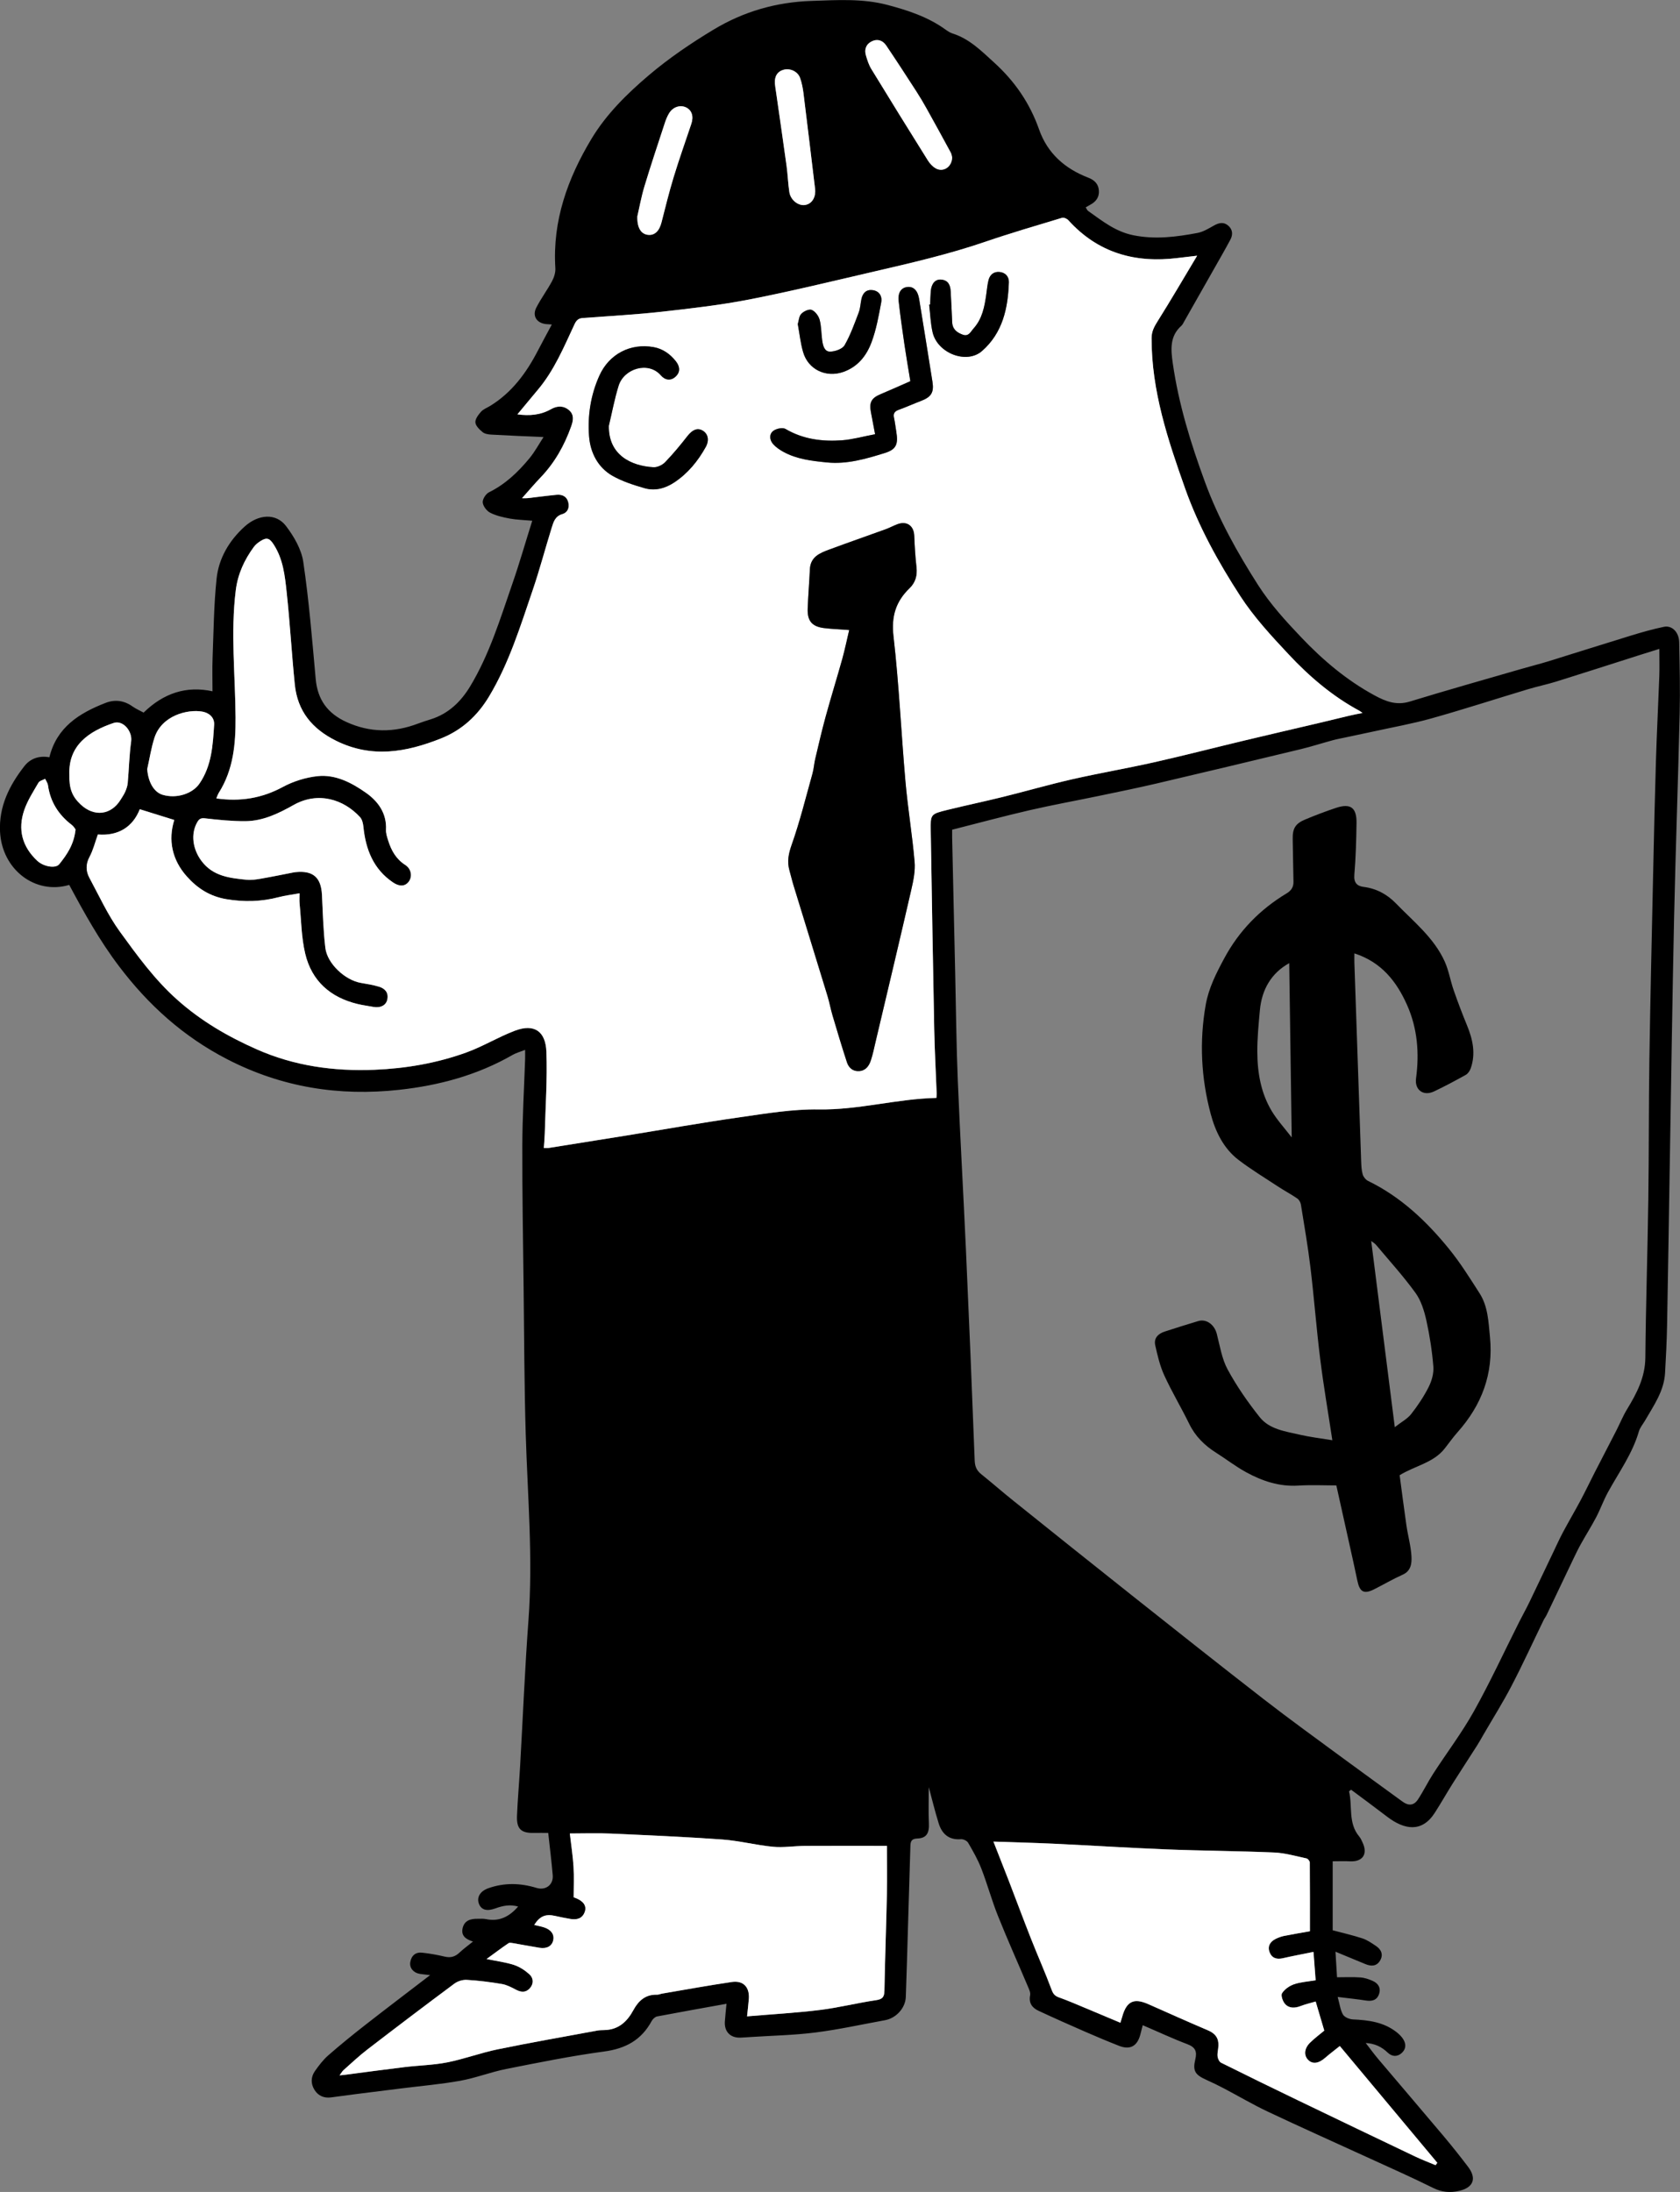
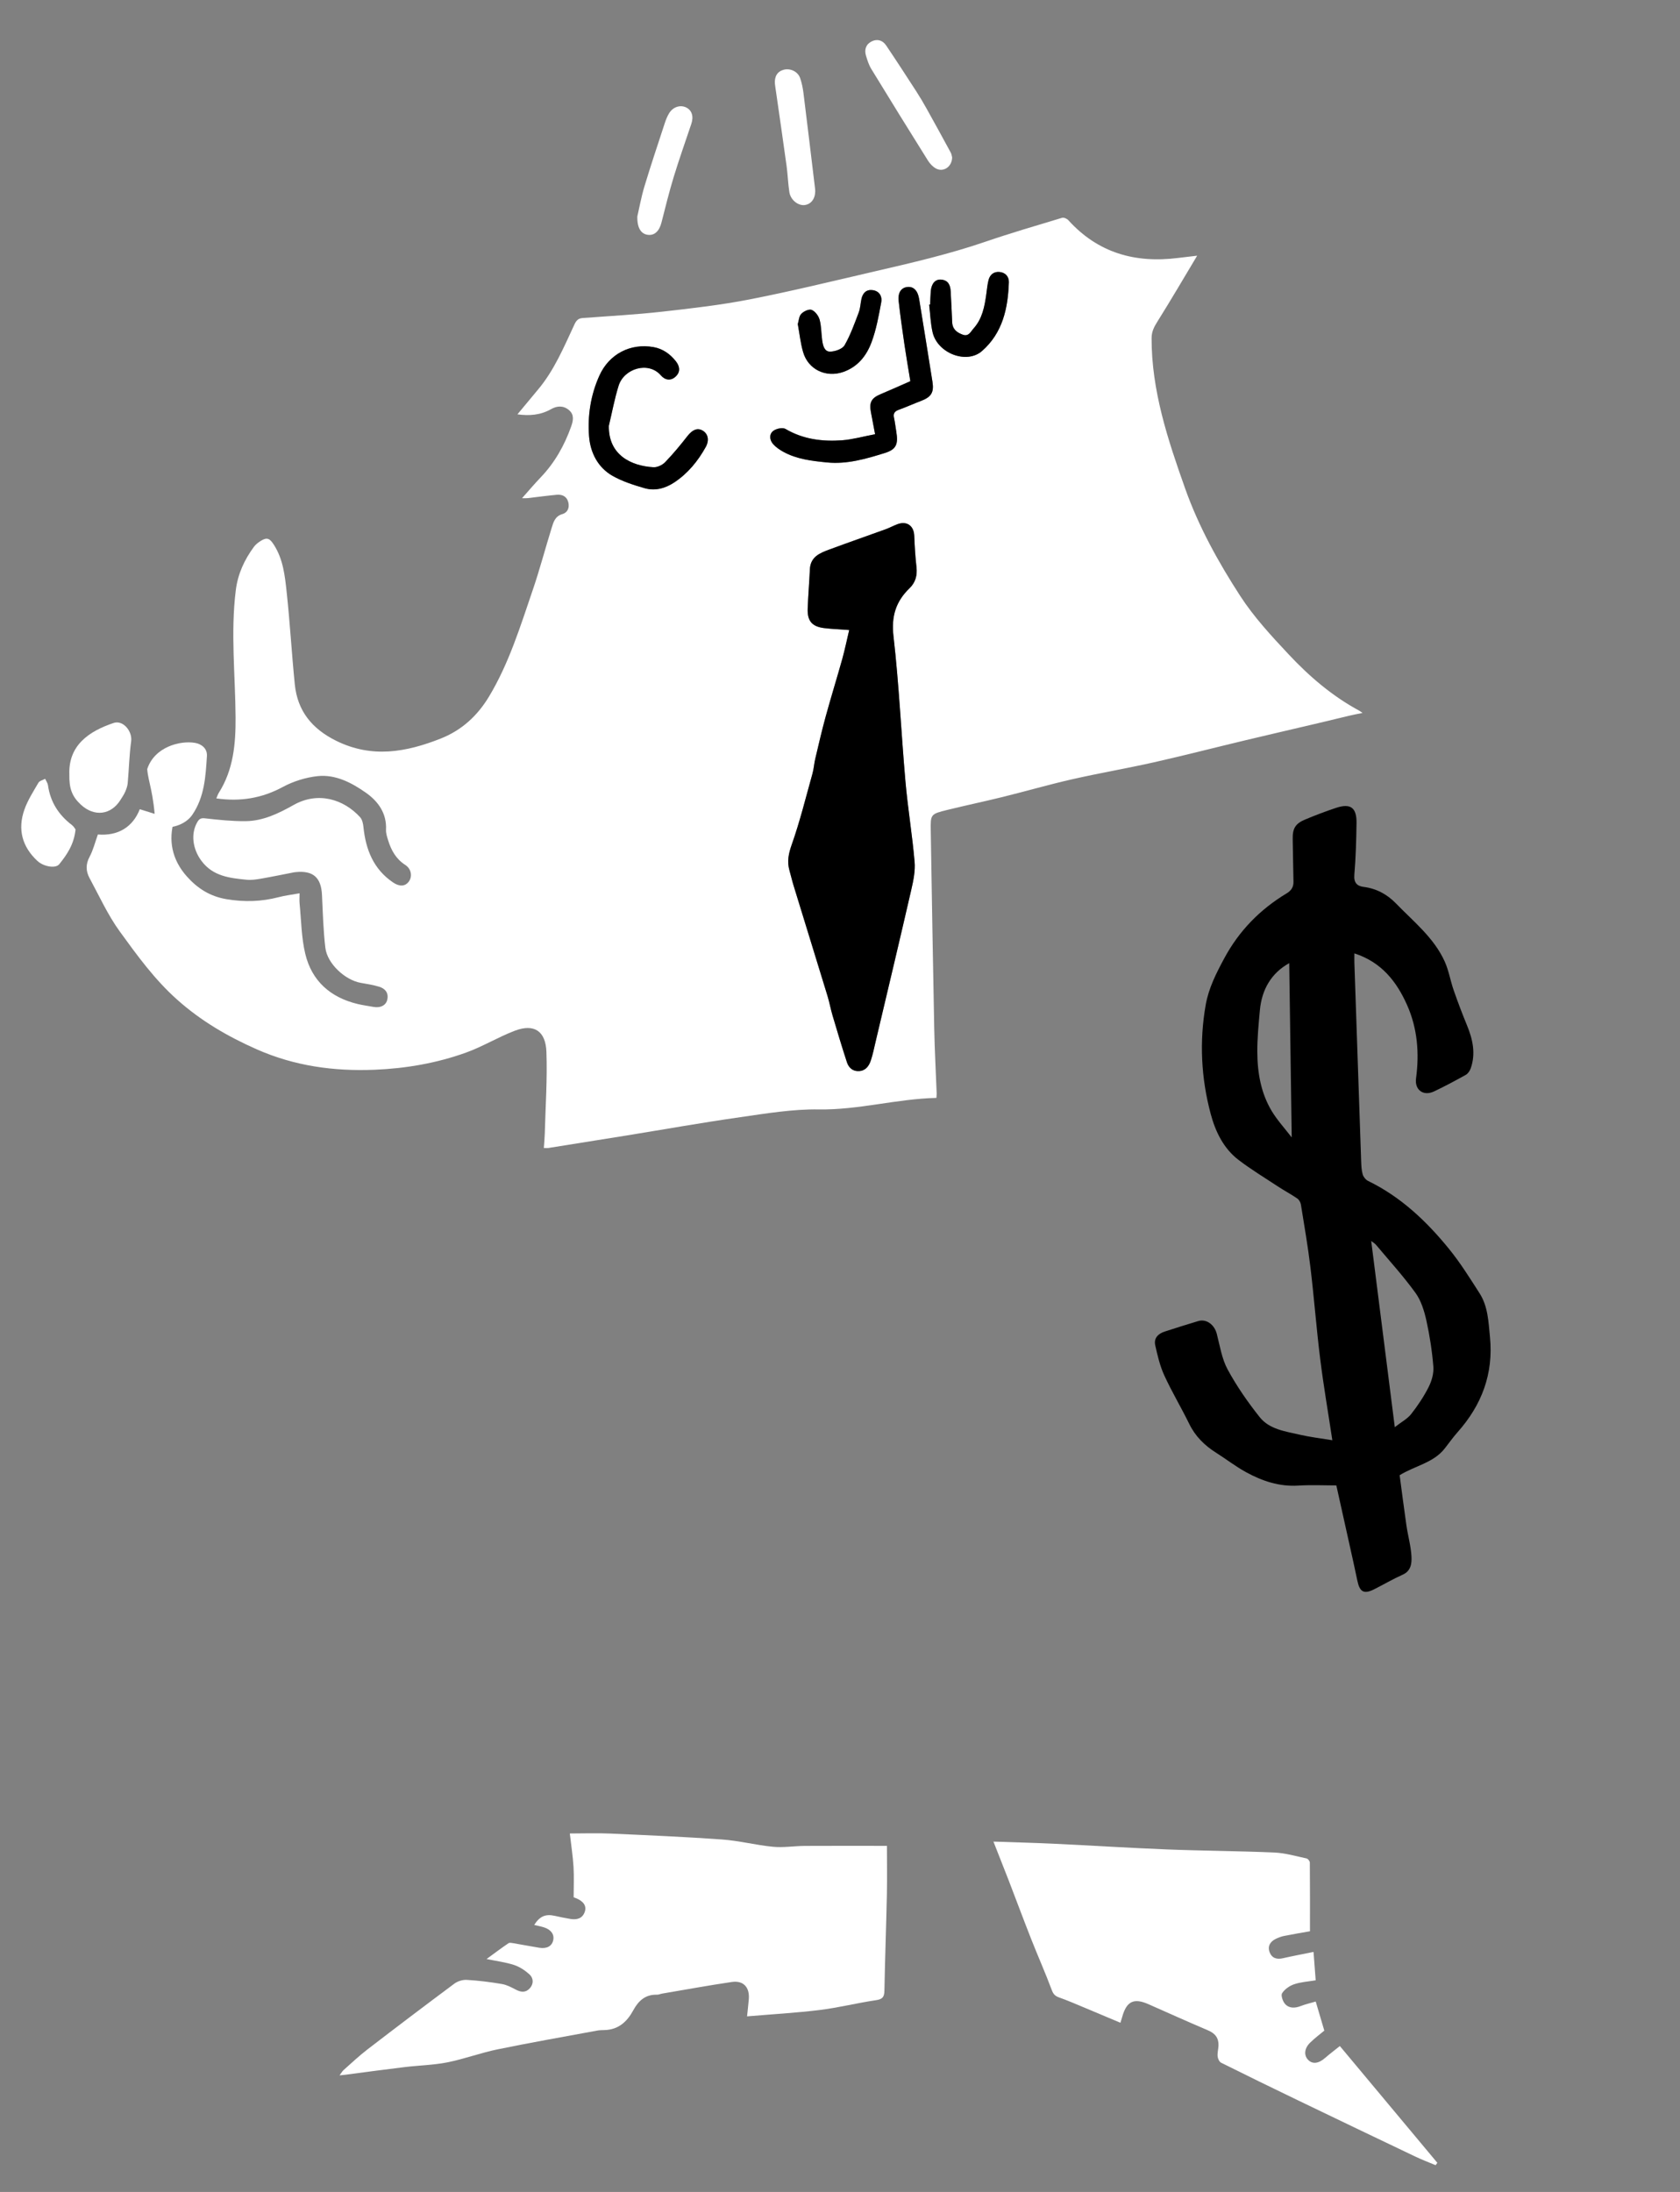
<svg xmlns="http://www.w3.org/2000/svg" version="1.1" id="Layer_1" x="0px" y="0px" viewBox="0 0 391.18 510.24" style="enable-background:new 0 0 391.18 510.24;" xml:space="preserve">
  <rect x="0" y="0" width="391.18" height="510.24" fill="#808080" stroke="none" />
  <style type="text/css">
	.st0{fill:#FFFFFF;}
</style>
  <g>
-     <path d="M314.12,416.99c0.84,3.5-0.27,7.39,2.38,10.53c0.34,0.4,0.55,0.92,0.78,1.41c1.25,2.69,0,4.5-2.95,4.35   c-1.35-0.07-2.71-0.01-4.02-0.01c0,5.44,0,10.79,0,16.06c2.51,0.67,4.77,1.18,6.95,1.9c1.11,0.37,2.12,1.08,3.11,1.74   c1.25,0.83,1.79,2.03,0.98,3.4c-0.8,1.37-2.08,1.4-3.45,0.82c-2.16-0.91-4.34-1.8-6.94-2.87c0.14,2.3,0.24,3.98,0.36,5.95   c1.91,0,3.68-0.09,5.44,0.04c0.99,0.07,1.99,0.41,2.9,0.82c1.29,0.58,1.93,1.67,1.43,3.08c-0.5,1.42-1.65,1.69-3.06,1.47   c-1.97-0.31-3.96-0.5-6.56-0.83c0.5,1.77,0.63,3.09,1.24,4.11c0.38,0.63,1.5,1.08,2.31,1.12c3.63,0.16,7.14,0.62,10.12,2.93   c0.6,0.47,1.19,1.03,1.59,1.67c0.71,1.13,0.68,2.32-0.38,3.25c-1.06,0.93-2.26,0.81-3.23-0.12c-1.39-1.33-2.97-2.12-5.12-2.24   c1.07,1.38,1.98,2.63,2.98,3.81c5.04,5.96,10.13,11.89,15.16,17.87c1.95,2.32,3.84,4.7,5.67,7.11c2.08,2.73,1.3,4.85-2.04,5.63   c-2.07,0.48-4.03,0.33-6.05-0.67c-5.12-2.54-10.35-4.85-15.55-7.23c-7.68-3.52-15.39-6.96-23.03-10.57   c-3.44-1.62-6.73-3.58-10.1-5.35c-1.37-0.72-2.76-1.4-4.17-2.03c-2.56-1.15-3.2-2.06-2.56-4.71c0.47-1.93,0.01-2.89-1.88-3.6   c-3.44-1.3-6.77-2.87-10.35-4.4c-0.23,0.88-0.4,1.6-0.6,2.32c-0.73,2.59-2.39,3.47-4.89,2.49c-2.66-1.04-5.29-2.15-7.91-3.29   c-3.65-1.59-7.29-3.21-10.89-4.89c-1.47-0.69-2.29-1.8-1.93-3.61c0.12-0.62-0.24-1.39-0.52-2.03c-2.32-5.49-4.77-10.93-6.98-16.46   c-1.44-3.59-2.45-7.35-3.85-10.96c-0.81-2.1-1.95-4.1-3.09-6.05c-0.27-0.46-1.13-0.87-1.68-0.82c-2.82,0.23-4.41-1.24-5.18-3.71   c-0.86-2.76-1.54-5.58-2.3-8.4c0,2.84-0.1,5.62,0.03,8.39c0.11,2.29-0.54,3.48-2.69,3.56c-1.36,0.05-1.59,0.65-1.62,1.75   c-0.19,6.58-0.39,13.16-0.59,19.73c-0.16,5.14-0.28,10.28-0.48,15.42c-0.1,2.58-2.26,4.92-4.82,5.39   c-5.38,0.98-10.74,2.17-16.17,2.86c-5.02,0.64-10.1,0.73-15.15,1.06c-0.77,0.05-1.54,0.11-2.31,0.14   c-2.38,0.11-3.84-1.36-3.68-3.75c0.09-1.29,0.23-2.58,0.38-4.13c-5.54,1-10.86,1.94-16.16,2.95c-0.48,0.09-1.02,0.62-1.27,1.08   c-2.39,4.42-6.08,6.41-11.05,7.08c-7.65,1.03-15.25,2.57-22.83,4.07c-3.6,0.72-7.07,2.09-10.68,2.74   c-4.55,0.82-9.19,1.21-13.79,1.79c-3.54,0.44-7.08,0.88-10.62,1.33c-1.89,0.24-3.77,0.5-5.65,0.75c-1.63,0.22-2.98-0.33-3.86-1.71   c-0.91-1.43-0.9-3.01,0.07-4.4c0.92-1.31,1.92-2.63,3.12-3.68c2.78-2.43,5.65-4.76,8.56-7.03c4.87-3.81,9.81-7.54,15.15-11.64   c-1.19-0.14-1.8-0.19-2.41-0.29c-1.49-0.25-2.44-1.39-2.21-2.74c0.26-1.53,1.24-2.36,2.77-2.19c1.77,0.19,3.54,0.51,5.28,0.92   c1.36,0.32,2.4,0.01,3.41-0.94c0.94-0.89,2.01-1.66,3.14-2.57c-1.64-0.53-2.82-1.32-2.41-3.12c0.41-1.79,1.83-2.2,3.45-2.18   c0.66,0.01,1.33-0.06,1.96,0.07c3.05,0.64,5.42-0.51,7.51-2.92c-1.87-0.55-3.6-0.19-5.29,0.43c-1.92,0.7-3.22,0.4-3.8-0.99   c-0.63-1.51,0.19-3.01,2.14-3.7c3.73-1.33,7.48-1.23,11.24-0.08c2.14,0.65,3.95-0.73,3.77-2.94c-0.27-3.21-0.68-6.42-1.05-9.86   c-1.14,0-2.19-0.02-3.24,0c-3.06,0.09-4.16-0.9-4.03-4.01c0.16-3.83,0.5-7.64,0.72-11.47c0.65-11.35,1.11-22.71,1.95-34.04   c1.08-14.5-0.21-28.93-0.64-43.39c-0.34-11.3-0.35-22.62-0.49-33.92c-0.13-11.07-0.33-22.14-0.3-33.2   c0.02-6.69,0.42-13.39,0.65-20.08c0.02-0.58,0-1.16,0-2.17c-1.18,0.47-2.09,0.7-2.87,1.15c-8.2,4.72-17.12,7.13-26.44,8.15   c-14.01,1.53-27.33-0.56-40.02-7.1c-10.21-5.26-18.37-12.6-25.26-21.71c-4.5-5.94-8.07-12.37-11.56-18.89   c-7.92,2.36-15.66-3.58-16.11-12.36c-0.3-5.91,2.18-10.82,5.66-15.28c1.39-1.78,3.44-2.5,5.83-2.07   c1.7-7.01,6.98-10.28,13.06-12.65c2.18-0.85,4.31-0.59,6.28,0.81c0.81,0.58,1.74,0.97,2.6,1.44c4.63-4.52,9.96-6.29,16.04-4.96   c0-2.56-0.08-5.18,0.02-7.79c0.24-6.15,0.29-12.32,0.93-18.43c0.5-4.76,2.95-8.86,6.47-12.07c3.29-3,7.38-3.21,9.68-0.2   c1.86,2.43,3.61,5.44,4.04,8.39c1.33,9.03,2.07,18.16,2.89,27.26c0.44,4.82,2.79,8,7.15,9.99c5.54,2.52,11.04,2.5,16.64,0.38   c1-0.38,2.02-0.7,3.04-1.02c4.08-1.29,6.96-4.08,9.11-7.62c4.51-7.45,7.02-15.76,9.85-23.92c1.66-4.78,3.05-9.65,4.63-14.67   c-1.95-0.18-3.59-0.21-5.19-0.5c-1.57-0.29-3.18-0.65-4.59-1.36c-0.82-0.41-1.67-1.53-1.75-2.4c-0.07-0.76,0.73-2.01,1.47-2.37   c3.78-1.86,6.74-4.68,9.37-7.86c1.31-1.58,2.29-3.43,3.32-4.99c-4.1-0.18-8.13-0.34-12.15-0.57c-0.7-0.04-1.53-0.16-2.03-0.57   c-0.73-0.6-1.63-1.46-1.69-2.27c-0.06-0.8,0.7-1.79,1.32-2.49c0.53-0.6,1.39-0.9,2.1-1.34c5.05-3.09,8.42-7.65,11.1-12.82   c1.04-2,2.12-3.98,3.28-6.14c-0.61-0.04-1-0.06-1.39-0.1c-2.16-0.25-3.21-1.91-2.22-3.84c1.09-2.12,2.53-4.05,3.66-6.15   c0.48-0.89,0.83-2.02,0.77-3.02c-0.7-11.03,2.88-20.92,8.41-30.11c3.46-5.75,8.29-10.51,13.4-14.84   c4.69-3.97,9.76-7.41,15.04-10.59c7.06-4.25,14.62-6.39,22.72-6.67c5.95-0.2,11.97-0.61,17.8,0.94c4.71,1.25,9.37,2.77,13.41,5.68   c0.53,0.38,1.1,0.76,1.71,0.96c3.95,1.25,6.72,4.07,9.7,6.78c4.81,4.37,8.29,9.45,10.44,15.55c1.98,5.62,6.05,9.15,11.48,11.24   c1.41,0.54,2.35,1.46,2.45,3c0.11,1.54-0.69,2.6-2.02,3.3c-0.31,0.16-0.61,0.35-1.05,0.6c0.21,0.32,0.33,0.67,0.58,0.85   c3.28,2.31,6.33,4.81,10.55,5.65c5.09,1.02,9.96,0.38,14.88-0.54c1.35-0.25,2.64-1.05,3.87-1.74c1.16-0.65,2.26-0.87,3.3,0.03   c1.05,0.9,1.13,2.1,0.51,3.26c-1.18,2.21-2.43,4.38-3.67,6.56c-2.35,4.15-4.7,8.3-7.06,12.44c-0.21,0.36-0.38,0.78-0.68,1.05   c-2.76,2.45-2.46,5.58-2,8.77c1.37,9.53,4.19,18.63,7.5,27.64c3.14,8.55,7.54,16.42,12.39,24c2.81,4.39,6.41,8.34,10.02,12.13   c5.02,5.28,10.57,9.98,17.04,13.49c2.65,1.44,5.13,2.4,8.23,1.45c8.64-2.64,17.34-5.1,26.03-7.61c2.05-0.6,4.13-1.11,6.18-1.74   c6.47-2,12.92-4.06,19.39-6.04c2.5-0.76,5.02-1.48,7.58-2.01c1.88-0.39,3.5,1.26,3.55,3.58c0.11,5.56,0.24,11.13,0.11,16.69   c-0.37,15.85-0.95,31.69-1.3,47.54c-0.41,19.02-0.67,38.05-1,57.08c-0.21,12.56-0.39,25.13-0.63,37.69   c-0.07,3.71-0.26,7.41-0.47,11.11c-0.24,4.25-2.66,7.6-4.68,11.11c-0.48,0.82-1.15,1.59-1.41,2.48c-1.5,5.19-4.65,9.52-7.2,14.16   c-1.03,1.88-1.75,3.92-2.74,5.82c-1.11,2.11-2.39,4.13-3.55,6.21c-0.64,1.14-1.2,2.32-1.77,3.5c-2.08,4.35-4.15,8.71-6.23,13.06   c-0.21,0.43-0.51,0.81-0.72,1.24c-2.47,5.08-4.82,10.22-7.43,15.23c-2,3.85-4.32,7.53-6.5,11.29c-0.51,0.88-1,1.77-1.54,2.62   c-1.85,2.91-3.75,5.79-5.59,8.71c-1.46,2.31-2.8,4.7-4.28,6.99c-2.97,4.6-7.04,3.97-11.12,0.84c-2.76-2.12-5.56-4.17-8.35-6.25   C314.45,416.73,314.29,416.86,314.12,416.99z M218.04,255.57c0.02-0.39,0.06-0.68,0.05-0.97c-0.19-5.02-0.47-10.04-0.57-15.06   c-0.31-15.37-0.55-30.74-0.81-46.12c-0.07-3.87-0.07-3.92,3.87-4.88c4.26-1.05,8.56-1.95,12.83-3c5.43-1.34,10.81-2.9,16.26-4.14   c6.32-1.44,12.72-2.53,19.05-3.95c7.08-1.59,14.11-3.41,21.17-5.1c5.67-1.36,11.35-2.66,17.03-4c2.42-0.57,4.83-1.17,7.25-1.74   c0.9-0.21,1.81-0.38,3.08-0.64c-0.47-0.33-0.61-0.45-0.77-0.53c-6.26-3.38-11.62-7.96-16.44-13.11c-4.03-4.3-8.1-8.7-11.29-13.62   c-5.09-7.86-9.64-16.06-12.81-24.99c-4.03-11.36-7.83-22.73-7.81-35c0-1.55,0.6-2.66,1.39-3.91c3.1-4.92,6.03-9.95,9.22-15.28   c-1.79,0.21-3.14,0.36-4.48,0.53c-9.94,1.25-18.62-1.16-25.52-8.8c-0.32-0.35-1.05-0.67-1.45-0.55c-5.97,1.8-11.96,3.55-17.86,5.57   c-8.46,2.9-17.15,4.9-25.84,6.92c-9.62,2.23-19.23,4.58-28.92,6.48c-6.76,1.32-13.64,2.12-20.5,2.88   c-6.15,0.68-12.33,1.02-18.51,1.48c-1.01,0.08-1.46,0.53-1.91,1.48c-2.47,5.29-4.72,10.72-8.55,15.25   c-1.58,1.87-3.14,3.77-4.73,5.69c2.77,0.38,5.37,0.18,7.83-1.21c1.39-0.79,2.87-0.88,4.18,0.23c1.28,1.09,0.97,2.48,0.5,3.81   c-1.58,4.43-3.84,8.45-7.12,11.87c-1.45,1.51-2.8,3.12-4.32,4.82c0.57,0,0.93,0.03,1.28-0.01c2.25-0.26,4.49-0.56,6.74-0.78   c1.31-0.12,2.39,0.33,2.75,1.73c0.33,1.28-0.16,2.41-1.37,2.76c-1.71,0.49-2.07,1.86-2.49,3.18c-1.51,4.84-2.8,9.75-4.43,14.54   c-2.89,8.46-5.52,17.03-10.17,24.76c-2.69,4.46-6.31,7.83-11.24,9.77c-8.07,3.19-16.03,4.62-24.33,0.53   c-5.61-2.77-9.03-6.91-9.65-13.14c-0.72-7.14-1.12-14.31-1.89-21.44c-0.41-3.82-0.82-7.7-3.01-11.1c-0.93-1.44-1.56-1.77-3.01-0.87   c-0.6,0.37-1.2,0.83-1.61,1.39c-2.21,3.02-3.74,6.27-4.22,10.11c-1.23,9.87-0.11,19.72-0.05,29.58c0.04,6.16-0.49,12.19-3.91,17.58   c-0.23,0.37-0.36,0.8-0.57,1.29c5.59,0.79,10.62-0.04,15.5-2.67c2.44-1.32,5.31-2.21,8.07-2.51c4.2-0.45,7.97,1.55,11.27,3.87   c2.8,1.97,4.88,4.76,4.67,8.62c-0.04,0.8,0.24,1.65,0.49,2.44c0.72,2.33,1.82,4.34,3.98,5.73c1.47,0.94,1.7,2.76,0.81,3.92   c-0.85,1.1-2.13,1.19-3.65,0.16c-4.56-3.09-6.35-7.67-6.89-12.94c-0.08-0.77-0.28-1.71-0.77-2.24c-3.85-4.2-9.82-6.03-15.48-2.85   c-3.5,1.97-7.13,3.74-11.23,3.77c-3.13,0.02-6.28-0.3-9.4-0.66c-0.98-0.11-1.37,0.14-1.81,0.9c-1.56,2.72-1.08,6.28,1.01,9.05   c2.69,3.56,6.59,3.95,10.5,4.35c1.1,0.11,2.26-0.07,3.36-0.26c2.58-0.45,5.14-0.98,7.71-1.48c0.12-0.02,0.24-0.03,0.35-0.04   c4.05-0.41,5.91,1.24,6.11,5.3c0.2,4.12,0.3,8.26,0.79,12.34c0.44,3.7,4.64,7.54,8.3,8.15c1.41,0.24,2.83,0.47,4.19,0.88   c1.39,0.42,2.27,1.37,1.94,2.96c-0.28,1.37-1.61,2.06-3.23,1.75c-1.23-0.23-2.47-0.39-3.69-0.68c-6.32-1.52-10.67-5.34-12.19-11.68   c-0.91-3.79-0.93-7.79-1.32-11.7c-0.07-0.74-0.01-1.49-0.01-2.39c-1.82,0.33-3.36,0.51-4.85,0.9c-4.03,1.05-8,1.17-12.17,0.47   c-3.88-0.65-6.78-2.55-9.23-5.3c-3.47-3.89-4.37-8.48-2.92-13.14c-2.67-0.83-5.22-1.62-8.03-2.5c-1.62,4.12-5.01,6.27-9.76,5.88   c-0.68,1.87-1.1,3.64-1.93,5.19c-0.93,1.74-0.88,3.35-0.02,4.94c2.27,4.2,4.27,8.61,7.05,12.45c4.05,5.58,8.1,11.18,13.35,15.86   c5.57,4.98,11.83,8.6,18.56,11.58c8.74,3.86,17.88,5.13,27.39,4.75c7.33-0.3,14.46-1.53,21.33-4c3.9-1.4,7.51-3.64,11.39-5.1   c4.51-1.7,7.14,0.15,7.32,4.91c0.24,6.32-0.21,12.68-0.38,19.02c-0.03,1.1-0.14,2.21-0.22,3.38c0.53,0,0.82,0.04,1.11-0.01   c6.05-0.96,12.1-1.92,18.15-2.9c8.82-1.43,17.62-3,26.47-4.26c6.07-0.87,12.2-1.9,18.29-1.81   C199.92,258.4,208.81,255.78,218.04,255.57z M221.7,193.14c0,0.35-0.01,1.05,0,1.75c0.24,10.7,0.48,21.4,0.72,32.11   c0.19,8.19,0.26,16.39,0.6,24.58c0.54,13.09,1.3,26.17,1.89,39.26c0.74,16.37,1.42,32.75,2.04,49.12c0.05,1.41,0.46,2.34,1.51,3.19   c2.56,2.06,5.03,4.22,7.59,6.27c9.07,7.27,18.15,14.54,27.27,21.77c10.28,8.15,20.56,16.31,30.93,24.35   c6.12,4.75,12.41,9.28,18.65,13.88c4.54,3.35,9.13,6.64,13.68,9.97c1.38,1.01,2.64,0.93,3.59-0.52c1.27-1.93,2.29-4.04,3.54-5.98   c3.14-4.85,6.65-9.48,9.46-14.5c3.8-6.8,7.07-13.89,10.58-20.86c0.78-1.54,1.63-3.05,2.38-4.61c1.84-3.81,3.64-7.64,5.47-11.45   c0.77-1.61,1.5-3.24,2.34-4.81c1.32-2.47,2.74-4.88,4.06-7.35c1.15-2.15,2.2-4.36,3.31-6.53c1.66-3.23,3.34-6.44,4.99-9.67   c0.87-1.69,1.58-3.47,2.57-5.09c2.25-3.7,4.19-7.4,4.24-11.96c0.11-12.26,0.52-24.52,0.69-36.79c0.16-10.89,0.08-21.78,0.25-32.67   c0.22-14.36,0.56-28.72,0.87-43.07c0.19-8.85,0.39-17.71,0.66-26.56c0.2-6.51,0.54-13.02,0.78-19.54c0.07-2.01,0.01-4.02,0.01-6.38   c-1.87,0.59-3.33,1.04-4.79,1.5c-6.4,2.04-12.78,4.1-19.19,6.1c-2.15,0.67-4.37,1.12-6.53,1.77c-7.52,2.26-14.99,4.69-22.55,6.81   c-4.46,1.25-9.04,2.06-13.57,3.06c-2.14,0.47-4.29,0.92-6.44,1.37c-0.99,0.21-1.98,0.39-2.95,0.65c-2.52,0.68-5.01,1.49-7.55,2.1   c-11.16,2.69-22.33,5.36-33.52,7.98c-4.46,1.04-8.95,1.96-13.44,2.89c-5.36,1.12-10.75,2.09-16.09,3.32   C233.8,189.97,227.9,191.57,221.7,193.14z M173.95,469.37c5.88-0.5,11.46-0.81,16.99-1.49c4.36-0.54,8.65-1.63,13.01-2.27   c1.51-0.22,1.96-0.71,1.99-2.2c0.14-7.54,0.42-15.07,0.58-22.6c0.08-3.69,0.01-7.39,0.01-11.13c-6.27,0-12.69-0.02-19.11,0.01   c-2.49,0.01-5,0.43-7.46,0.2c-3.95-0.38-7.84-1.41-11.79-1.69c-8.66-0.62-17.34-1-26.02-1.38c-3.13-0.14-6.27-0.02-9.46-0.02   c0.3,2.64,0.7,5.18,0.86,7.74c0.15,2.32,0.03,4.66,0.03,7.11c0.02,0.01,0.24,0.09,0.46,0.18c1.8,0.69,2.6,1.81,2.14,3.18   c-0.54,1.6-1.83,1.94-3.32,1.69c-1.23-0.2-2.46-0.46-3.68-0.73c-2.15-0.48-3.51,0.1-4.78,2.12c0.76,0.18,1.53,0.32,2.26,0.56   c1.68,0.53,2.47,1.65,2.16,3.01c-0.3,1.37-1.48,2.03-3.23,1.74c-2-0.32-3.99-0.71-5.99-1.05c-0.4-0.07-0.93-0.19-1.2,0   c-1.68,1.14-3.3,2.36-5.1,3.67c2.35,0.49,4.44,0.74,6.41,1.39c1.3,0.43,2.56,1.26,3.58,2.19c0.96,0.88,1.03,2.19,0.08,3.24   c-0.94,1.05-2.05,0.95-3.25,0.31c-1.03-0.55-2.13-1.12-3.26-1.31c-2.7-0.46-5.43-0.8-8.15-0.96c-0.96-0.06-2.14,0.3-2.91,0.88   c-6.8,5.05-13.55,10.17-20.26,15.33c-1.94,1.49-3.72,3.18-5.55,4.8c-0.31,0.27-0.51,0.66-0.92,1.22c0.68-0.08,1.03-0.11,1.38-0.15   c4.59-0.59,9.18-1.22,13.78-1.78c3.31-0.4,6.68-0.45,9.93-1.1c3.95-0.78,7.77-2.21,11.71-3.03c7.69-1.58,15.42-2.93,23.14-4.36   c0.58-0.11,1.19-0.12,1.78-0.13c3.23-0.09,5.24-1.96,6.69-4.63c1.19-2.2,2.82-3.68,5.5-3.6c0.4,0.01,0.81-0.19,1.22-0.26   c5.39-0.91,10.78-1.9,16.19-2.7c2.7-0.4,4.18,1.2,3.98,3.93C174.27,466.48,174.13,467.67,173.95,469.37z M231.32,428.69   c1.15,2.94,2.36,6.02,3.55,9.12c1.73,4.5,3.41,9.02,5.18,13.51c1.58,3.99,3.33,7.91,4.82,11.93c0.37,0.99,0.81,1.39,1.73,1.72   c2.12,0.76,4.2,1.67,6.28,2.53c2.63,1.09,5.25,2.21,7.97,3.35c0.2-0.65,0.32-1.04,0.43-1.43c1.01-3.59,2.71-4.39,6.1-2.89   c4.62,2.05,9.24,4.12,13.89,6.1c1.64,0.7,2.49,1.79,2.41,3.56c-0.04,0.83-0.28,1.68-0.2,2.49c0.05,0.52,0.39,1.26,0.81,1.47   c5.96,2.97,11.95,5.89,17.95,8.78c9.06,4.37,18.13,8.71,27.21,13.04c1.56,0.74,3.18,1.35,4.78,2.03c0.14-0.18,0.27-0.37,0.41-0.55   c-7.54-9.03-15.08-18.05-22.7-27.18c-1.35,1.08-2.4,1.86-3.38,2.72c-1.58,1.39-3.04,1.57-4.08,0.42c-0.96-1.06-0.78-2.66,0.59-3.98   c1.15-1.1,2.43-2.06,3.25-2.75c-0.69-2.35-1.31-4.45-2-6.77c-1.15,0.34-2.36,0.61-3.5,1.05c-1.35,0.52-2.69,0.57-3.64-0.49   c-0.54-0.61-1.02-2.01-0.69-2.5c0.6-0.93,1.72-1.72,2.79-2.08c1.54-0.52,3.23-0.62,5.03-0.93c-0.16-2.16-0.31-4.16-0.5-6.6   c-2.53,0.52-4.85,0.94-7.14,1.47c-1.43,0.33-2.56-0.02-3.08-1.39c-0.53-1.39,0.11-2.46,1.39-3.1c0.63-0.32,1.32-0.58,2.01-0.71   c2.09-0.41,4.19-0.76,5.99-1.08c0-5.36,0.01-10.68-0.03-15.99c0-0.33-0.44-0.89-0.76-0.96c-2.49-0.53-4.99-1.27-7.52-1.38   c-8.34-0.36-16.69-0.39-25.03-0.72c-8.81-0.35-17.61-0.91-26.42-1.33C240.57,428.96,235.88,428.85,231.32,428.69z M34.28,179.03   c0.21,3.01,1.54,5.37,3.6,5.98c3.27,0.97,6.96-0.26,8.57-2.62c2.85-4.16,3.11-8.94,3.41-13.7c0.11-1.77-1.3-2.79-2.76-3.05   c-3.46-0.6-9.47,0.91-11.14,6.1C35.2,174.11,34.83,176.6,34.28,179.03z M16.15,180.29c-0.07,3.24,0.62,5.08,2.6,6.96   c3.16,2.99,7.14,2.52,9.35-1.11c0.37-0.61,0.78-1.21,1.07-1.86c0.27-0.63,0.51-1.32,0.57-1.99c0.29-3.25,0.36-6.52,0.8-9.74   c0.32-2.31-1.88-4.99-4.08-4.25C20.76,170.21,15.9,173.45,16.15,180.29z M221.7,36.64c-0.07-0.25-0.11-0.75-0.34-1.16   c-1.84-3.4-3.7-6.79-5.58-10.16c-0.75-1.35-1.54-2.69-2.38-3.99c-2.33-3.61-4.66-7.22-7.07-10.77c-0.78-1.15-2-1.59-3.31-0.96   c-1.37,0.66-1.82,1.88-1.39,3.31c0.32,1.08,0.67,2.2,1.25,3.14c4.35,7.12,8.75,14.22,13.17,21.29c0.46,0.73,1.12,1.45,1.86,1.86   C219.64,40.18,221.67,38.86,221.7,36.64z M189.82,44.57c-0.01-0.18-0.01-0.36-0.03-0.54c-0.9-7.47-1.79-14.94-2.72-22.41   c-0.15-1.18-0.39-2.37-0.78-3.48c-0.53-1.51-2.28-2.31-3.8-1.92c-1.47,0.38-2.22,1.57-2.06,3.3c0.06,0.65,0.17,1.3,0.27,1.95   c0.82,5.73,1.66,11.46,2.45,17.2c0.28,2.01,0.33,4.05,0.64,6.05c0.28,1.79,1.97,3.14,3.48,3.01   C188.78,47.6,189.79,46.35,189.82,44.57z M148.4,50.38c-0.07,2.66,0.86,4.04,2.35,4.27c1.6,0.25,2.74-0.8,3.26-2.84   c0.9-3.53,1.77-7.07,2.83-10.55c1.27-4.17,2.74-8.28,4.12-12.42c0.59-1.75,0.13-3.2-1.25-3.85c-1.33-0.63-2.98-0.12-3.88,1.31   c-0.44,0.7-0.76,1.49-1.02,2.28c-1.62,4.94-3.27,9.88-4.78,14.86C149.29,45.95,148.83,48.55,148.4,50.38z M17.59,193.08   c-0.13-0.16-0.42-0.71-0.86-1.04c-3.08-2.35-5.02-5.37-5.56-9.26c-0.07-0.52-0.43-1-0.66-1.49c-0.53,0.3-1.3,0.46-1.56,0.91   c-1.19,2.06-2.52,4.1-3.29,6.32c-1.58,4.55-0.51,8.59,3.06,11.9c1.42,1.31,4.21,1.83,5.07,0.76   C15.59,198.94,17.23,196.58,17.59,193.08z" />
    <path class="st0" d="M218.04,255.57c-9.23,0.21-18.13,2.83-27.39,2.68c-6.09-0.09-12.22,0.94-18.29,1.81   c-8.85,1.26-17.65,2.83-26.47,4.26c-6.05,0.98-12.1,1.94-18.15,2.9c-0.28,0.05-0.58,0.01-1.11,0.01c0.08-1.17,0.19-2.27,0.22-3.38   c0.17-6.34,0.61-12.69,0.38-19.02c-0.18-4.76-2.8-6.61-7.32-4.91c-3.89,1.47-7.49,3.7-11.39,5.1c-6.87,2.47-13.99,3.7-21.33,4   c-9.51,0.38-18.65-0.89-27.39-4.75c-6.73-2.97-12.99-6.6-18.56-11.58c-5.25-4.68-9.3-10.28-13.35-15.86   c-2.78-3.83-4.78-8.25-7.05-12.45c-0.86-1.59-0.91-3.21,0.02-4.94c0.83-1.55,1.26-3.32,1.93-5.19c4.75,0.39,8.14-1.76,9.76-5.88   c2.81,0.87,5.37,1.67,8.03,2.5c-1.45,4.66-0.55,9.25,2.92,13.14c2.45,2.75,5.35,4.65,9.23,5.3c4.17,0.7,8.14,0.58,12.17-0.47   c1.49-0.39,3.03-0.57,4.85-0.9c0,0.9-0.06,1.65,0.01,2.39c0.39,3.91,0.41,7.91,1.32,11.7c1.52,6.35,5.88,10.16,12.19,11.68   c1.21,0.29,2.46,0.45,3.69,0.68c1.63,0.3,2.96-0.38,3.23-1.75c0.32-1.59-0.56-2.55-1.94-2.96c-1.36-0.41-2.78-0.64-4.19-0.88   c-3.66-0.61-7.85-4.45-8.3-8.15c-0.49-4.09-0.59-8.22-0.79-12.34c-0.2-4.06-2.06-5.7-6.11-5.3c-0.12,0.01-0.24,0.02-0.35,0.04   c-2.57,0.5-5.13,1.03-7.71,1.48c-1.11,0.19-2.26,0.37-3.36,0.26c-3.91-0.39-7.82-0.79-10.5-4.35c-2.09-2.77-2.57-6.33-1.01-9.05   c0.44-0.76,0.83-1.01,1.81-0.9c3.12,0.36,6.27,0.68,9.4,0.66c4.1-0.03,7.73-1.8,11.23-3.77c5.67-3.19,11.64-1.35,15.48,2.85   c0.49,0.54,0.69,1.47,0.77,2.24c0.53,5.27,2.33,9.85,6.89,12.94c1.52,1.03,2.8,0.94,3.65-0.16c0.89-1.16,0.66-2.98-0.81-3.92   c-2.16-1.39-3.26-3.41-3.98-5.73c-0.24-0.79-0.53-1.63-0.49-2.44c0.2-3.86-1.87-6.65-4.67-8.62c-3.3-2.32-7.07-4.32-11.27-3.87   c-2.76,0.3-5.62,1.19-8.07,2.51c-4.88,2.64-9.91,3.47-15.5,2.67c0.21-0.48,0.34-0.92,0.57-1.29c3.42-5.39,3.95-11.42,3.91-17.58   c-0.06-9.86-1.18-19.71,0.05-29.58c0.48-3.84,2.01-7.09,4.22-10.11c0.41-0.56,1.02-1.02,1.61-1.39c1.45-0.9,2.08-0.57,3.01,0.87   c2.2,3.39,2.6,7.28,3.01,11.1c0.77,7.13,1.17,14.3,1.89,21.44c0.63,6.23,4.04,10.37,9.65,13.14c8.3,4.09,16.26,2.66,24.33-0.53   c4.92-1.95,8.55-5.31,11.24-9.77c4.65-7.73,7.28-16.31,10.17-24.76c1.64-4.79,2.92-9.7,4.43-14.54c0.41-1.32,0.78-2.69,2.49-3.18   c1.21-0.35,1.7-1.48,1.37-2.76c-0.36-1.4-1.45-1.86-2.75-1.73c-2.25,0.21-4.49,0.52-6.74,0.78c-0.35,0.04-0.71,0.01-1.28,0.01   c1.52-1.7,2.87-3.31,4.32-4.82c3.28-3.42,5.54-7.43,7.12-11.87c0.47-1.33,0.78-2.72-0.5-3.81c-1.31-1.11-2.79-1.02-4.18-0.23   c-2.46,1.4-5.06,1.59-7.83,1.21c1.59-1.92,3.15-3.81,4.73-5.69c3.83-4.53,6.08-9.96,8.55-15.25c0.44-0.95,0.9-1.4,1.91-1.48   c6.17-0.46,12.36-0.79,18.51-1.48c6.86-0.76,13.74-1.56,20.5-2.88c9.69-1.9,19.29-4.25,28.92-6.48c8.69-2.01,17.38-4.02,25.84-6.92   c5.9-2.02,11.89-3.77,17.86-5.57c0.4-0.12,1.13,0.2,1.45,0.55c6.91,7.64,15.58,10.05,25.52,8.8c1.34-0.17,2.69-0.32,4.48-0.53   c-3.2,5.33-6.13,10.36-9.22,15.28c-0.79,1.26-1.39,2.36-1.39,3.91c-0.02,12.26,3.78,23.63,7.81,35   c3.17,8.92,7.72,17.13,12.81,24.99c3.19,4.92,7.26,9.32,11.29,13.62c4.82,5.15,10.17,9.73,16.44,13.11   c0.15,0.08,0.29,0.2,0.77,0.53c-1.27,0.26-2.18,0.42-3.08,0.64c-2.42,0.57-4.83,1.17-7.25,1.74c-5.68,1.34-11.36,2.64-17.03,4   c-7.06,1.69-14.09,3.5-21.17,5.1c-6.33,1.42-12.73,2.52-19.05,3.95c-5.45,1.24-10.83,2.8-16.26,4.14c-4.26,1.05-8.56,1.95-12.83,3   c-3.93,0.97-3.93,1.02-3.87,4.88c0.26,15.37,0.5,30.75,0.81,46.12c0.1,5.02,0.38,10.04,0.57,15.06   C218.1,254.89,218.06,255.18,218.04,255.57z M197.73,146.66c-0.56,2.36-1.01,4.58-1.62,6.75c-1.25,4.47-2.63,8.91-3.86,13.39   c-0.9,3.27-1.65,6.58-2.44,9.89c-0.26,1.1-0.32,2.25-0.62,3.34c-1.55,5.56-2.93,11.18-4.85,16.6c-0.74,2.11-1.11,3.94-0.52,6.02   c0.33,1.15,0.59,2.31,0.94,3.45c2.64,8.6,5.3,17.2,7.93,25.8c0.45,1.48,0.72,3.02,1.16,4.5c1.08,3.64,2.17,7.29,3.35,10.9   c0.42,1.27,1.38,2.14,2.84,2.04c1.53-0.1,2.31-1.2,2.73-2.5c0.47-1.41,0.76-2.88,1.1-4.33c2.78-11.79,5.59-23.57,8.31-35.38   c0.49-2.13,0.96-4.39,0.77-6.54c-0.54-6.24-1.58-12.44-2.13-18.69c-0.99-11.25-1.49-22.56-2.78-33.77   c-0.54-4.66,0.54-8.11,3.75-11.21c1.36-1.32,1.82-2.97,1.6-4.9c-0.28-2.42-0.42-4.86-0.52-7.3c-0.09-2.31-1.7-3.5-3.88-2.7   c-0.95,0.35-1.84,0.84-2.79,1.19c-4.36,1.58-8.73,3.1-13.08,4.71c-2.2,0.82-4.41,1.68-4.55,4.62c-0.14,3.04-0.39,6.08-0.51,9.13   c-0.11,2.9,1.01,4.2,3.87,4.55C193.76,146.43,195.61,146.5,197.73,146.66z M203.76,101.08c-2.72,0.51-5.14,1.2-7.59,1.39   c-4.63,0.35-9.12-0.19-13.28-2.64c-0.66-0.39-2.15-0.07-2.84,0.46c-1,0.76-0.87,2.12-0.04,3.06c0.65,0.74,1.52,1.33,2.39,1.81   c3.15,1.73,6.65,2.12,10.15,2.47c4.69,0.47,9.1-0.84,13.46-2.19c2.73-0.84,3.16-2.09,2.68-5.01c-0.18-1.06-0.29-2.13-0.52-3.18   c-0.22-1.01,0.13-1.52,1.09-1.87c1.78-0.64,3.52-1.43,5.29-2.11c2.27-0.88,2.95-1.94,2.57-4.4c-1.01-6.43-2.05-12.85-3.1-19.27   c-0.33-2.01-1.35-2.99-2.81-2.8c-1.4,0.19-2.17,1.32-1.96,3.28c0.36,3.32,0.83,6.63,1.32,9.93c0.42,2.88,0.92,5.75,1.4,8.71   c-2.38,1.04-4.65,2.06-6.94,3.03c-2.11,0.89-2.67,1.89-2.24,4.19C203.09,97.53,203.38,99.11,203.76,101.08z M141.77,99.11   c0.75-3.11,1.33-6.28,2.28-9.32c1.25-4,6.93-5.77,9.84-2.41c0.97,1.13,2.31,1.36,3.48,0.24c1.16-1.12,0.88-2.44-0.02-3.56   c-1.34-1.66-3-2.87-5.17-3.26c-5.36-0.96-10.33,1.61-12.59,6.6c-2.04,4.5-2.79,9.33-2.42,14.17c0.29,3.77,2.02,7.24,5.45,9.19   c2.29,1.31,4.89,2.13,7.44,2.87c2.46,0.72,4.86,0.06,6.98-1.35c3.14-2.09,5.48-4.95,7.3-8.23c0.86-1.56,0.54-3.06-0.68-3.79   c-1.25-0.76-2.43-0.23-3.6,1.27c-1.64,2.1-3.35,4.17-5.2,6.08c-0.64,0.66-1.81,1.2-2.7,1.15   C146.99,108.48,141.63,105.92,141.77,99.11z M216.58,70.89c-0.08,0.01-0.15,0.02-0.23,0.03c0.25,2.13,0.32,4.3,0.79,6.38   c1.11,4.93,7.93,7.54,11.51,4.41c4.82-4.22,6.07-9.96,6.26-16.03c0.04-1.3-0.83-2.28-2.23-2.38c-1.29-0.09-2.18,0.65-2.5,1.87   c-0.28,1.09-0.38,2.23-0.53,3.35c-0.4,2.86-0.93,5.67-2.95,7.92c-0.69,0.77-1.14,1.97-2.53,1.46c-1.37-0.49-2.4-1.28-2.46-2.93   c-0.09-2.39-0.23-4.77-0.35-7.16c-0.07-1.46-0.58-2.6-2.23-2.73c-1.37-0.11-2.26,0.93-2.41,2.75   C216.64,68.85,216.63,69.87,216.58,70.89z M185.76,75.44c0.41,2.27,0.64,4.43,1.22,6.48c1.17,4.12,5.35,6.07,9.36,4.67   c3.4-1.19,5.42-3.79,6.58-6.9c1.11-2.98,1.67-6.19,2.27-9.34c0.25-1.31-0.39-2.54-1.92-2.79c-1.49-0.24-2.37,0.59-2.69,2.01   c-0.24,1.05-0.26,2.17-0.63,3.16c-0.99,2.6-1.92,5.25-3.3,7.64c-0.51,0.88-2.18,1.46-3.34,1.49c-1.39,0.03-1.71-1.45-1.88-2.66   c-0.22-1.6-0.18-3.25-0.6-4.79c-0.25-0.89-1.04-1.94-1.85-2.27c-0.6-0.25-1.84,0.33-2.41,0.92C186.03,73.61,186,74.66,185.76,75.44   z" />
    <path class="st0" d="M173.95,469.37c0.17-1.7,0.32-2.89,0.41-4.07c0.2-2.73-1.28-4.33-3.98-3.93c-5.41,0.8-10.79,1.78-16.19,2.7   c-0.41,0.07-0.82,0.27-1.22,0.26c-2.68-0.08-4.3,1.4-5.5,3.6c-1.44,2.67-3.46,4.54-6.69,4.63c-0.6,0.02-1.2,0.02-1.78,0.13   c-7.72,1.43-15.45,2.78-23.14,4.36c-3.94,0.81-7.76,2.24-11.71,3.03c-3.26,0.64-6.62,0.7-9.93,1.1c-4.6,0.55-9.19,1.18-13.78,1.78   c-0.35,0.05-0.7,0.08-1.38,0.15c0.42-0.56,0.62-0.95,0.92-1.22c1.83-1.62,3.61-3.31,5.55-4.8c6.71-5.16,13.47-10.28,20.26-15.33   c0.78-0.58,1.95-0.94,2.91-0.88c2.73,0.16,5.46,0.5,8.15,0.96c1.13,0.19,2.22,0.76,3.26,1.31c1.2,0.64,2.31,0.73,3.25-0.31   c0.94-1.05,0.88-2.36-0.08-3.24c-1.02-0.93-2.28-1.76-3.58-2.19c-1.97-0.64-4.06-0.9-6.41-1.39c1.8-1.31,3.42-2.53,5.1-3.67   c0.28-0.19,0.81-0.06,1.2,0c2,0.34,3.99,0.73,5.99,1.05c1.76,0.28,2.93-0.38,3.23-1.74c0.3-1.35-0.48-2.47-2.16-3.01   c-0.73-0.23-1.5-0.37-2.26-0.56c1.27-2.02,2.63-2.6,4.78-2.12c1.22,0.27,2.44,0.53,3.68,0.73c1.49,0.24,2.78-0.1,3.32-1.69   c0.46-1.37-0.34-2.49-2.14-3.18c-0.22-0.08-0.44-0.17-0.46-0.18c0-2.45,0.11-4.79-0.03-7.11c-0.16-2.56-0.56-5.1-0.86-7.74   c3.19,0,6.33-0.12,9.46,0.02c8.68,0.39,17.36,0.76,26.02,1.38c3.95,0.28,7.84,1.31,11.79,1.69c2.46,0.24,4.97-0.18,7.46-0.2   c6.42-0.04,12.84-0.01,19.11-0.01c0,3.74,0.07,7.43-0.01,11.13c-0.16,7.54-0.44,15.07-0.58,22.6c-0.03,1.5-0.48,1.98-1.99,2.2   c-4.35,0.64-8.64,1.73-13.01,2.27C185.41,468.56,179.84,468.87,173.95,469.37z" />
    <path class="st0" d="M231.32,428.69c4.56,0.16,9.25,0.27,13.94,0.49c8.81,0.42,17.61,0.98,26.42,1.33   c8.34,0.33,16.69,0.36,25.03,0.72c2.52,0.11,5.02,0.85,7.52,1.38c0.32,0.07,0.76,0.63,0.76,0.96c0.05,5.31,0.03,10.62,0.03,15.99   c-1.8,0.32-3.9,0.66-5.99,1.08c-0.69,0.14-1.38,0.4-2.01,0.71c-1.28,0.64-1.92,1.71-1.39,3.1c0.53,1.37,1.65,1.72,3.08,1.39   c2.29-0.52,4.6-0.95,7.14-1.47c0.18,2.44,0.34,4.44,0.5,6.6c-1.8,0.31-3.49,0.4-5.03,0.93c-1.07,0.36-2.19,1.16-2.79,2.08   c-0.32,0.5,0.15,1.9,0.69,2.5c0.95,1.06,2.3,1.01,3.64,0.49c1.14-0.44,2.35-0.71,3.5-1.05c0.69,2.32,1.31,4.42,2,6.77   c-0.83,0.69-2.11,1.65-3.25,2.75c-1.38,1.31-1.55,2.91-0.59,3.98c1.04,1.15,2.5,0.98,4.08-0.42c0.98-0.86,2.03-1.64,3.38-2.72   c7.62,9.13,15.16,18.16,22.7,27.18c-0.14,0.18-0.27,0.37-0.41,0.55c-1.59-0.67-3.22-1.28-4.78-2.03   c-9.08-4.33-18.15-8.67-27.21-13.04c-6-2.89-11.99-5.81-17.95-8.78c-0.42-0.21-0.76-0.95-0.81-1.47c-0.08-0.82,0.16-1.66,0.2-2.49   c0.08-1.77-0.77-2.87-2.41-3.56c-4.65-1.98-9.27-4.05-13.89-6.1c-3.39-1.5-5.08-0.71-6.1,2.89c-0.11,0.39-0.24,0.78-0.43,1.43   c-2.72-1.15-5.34-2.26-7.97-3.35c-2.09-0.87-4.16-1.78-6.28-2.53c-0.92-0.33-1.36-0.73-1.73-1.72c-1.5-4.02-3.25-7.94-4.82-11.93   c-1.77-4.49-3.45-9.01-5.18-13.51C233.68,434.72,232.47,431.63,231.32,428.69z" />
-     <path class="st0" d="M34.28,179.03c0.55-2.43,0.92-4.92,1.68-7.28c1.68-5.18,7.68-6.7,11.14-6.1c1.46,0.25,2.87,1.27,2.76,3.05   c-0.3,4.76-0.56,9.54-3.41,13.7c-1.62,2.36-5.3,3.58-8.57,2.62C35.83,184.41,34.5,182.04,34.28,179.03z" />
+     <path class="st0" d="M34.28,179.03c1.68-5.18,7.68-6.7,11.14-6.1c1.46,0.25,2.87,1.27,2.76,3.05   c-0.3,4.76-0.56,9.54-3.41,13.7c-1.62,2.36-5.3,3.58-8.57,2.62C35.83,184.41,34.5,182.04,34.28,179.03z" />
    <path class="st0" d="M16.15,180.29c-0.25-6.84,4.61-10.08,10.31-12c2.2-0.74,4.39,1.94,4.08,4.25c-0.44,3.22-0.51,6.49-0.8,9.74   c-0.06,0.68-0.3,1.36-0.57,1.99c-0.28,0.65-0.69,1.25-1.07,1.86c-2.22,3.63-6.2,4.1-9.35,1.11   C16.77,185.37,16.08,183.53,16.15,180.29z" />
    <path class="st0" d="M221.7,36.64c-0.03,2.21-2.06,3.53-3.79,2.57c-0.74-0.41-1.4-1.13-1.86-1.86   c-4.43-7.07-8.82-14.17-13.17-21.29c-0.58-0.95-0.93-2.06-1.25-3.14c-0.42-1.43,0.03-2.66,1.39-3.31c1.31-0.63,2.53-0.19,3.31,0.96   c2.4,3.56,4.74,7.17,7.07,10.77c0.84,1.3,1.63,2.64,2.38,3.99c1.88,3.37,3.74,6.76,5.58,10.16   C221.59,35.89,221.63,36.4,221.7,36.64z" />
    <path class="st0" d="M189.82,44.57c-0.03,1.78-1.04,3.03-2.54,3.17c-1.51,0.13-3.2-1.22-3.48-3.01c-0.31-2-0.37-4.04-0.64-6.05   c-0.79-5.74-1.63-11.47-2.45-17.2c-0.09-0.65-0.21-1.3-0.27-1.95c-0.16-1.74,0.59-2.92,2.06-3.3c1.51-0.39,3.26,0.41,3.8,1.92   c0.39,1.11,0.63,2.31,0.78,3.48c0.93,7.47,1.82,14.94,2.72,22.41C189.81,44.21,189.81,44.39,189.82,44.57z" />
    <path class="st0" d="M148.4,50.38c0.43-1.83,0.89-4.43,1.64-6.94c1.5-4.98,3.16-9.91,4.78-14.86c0.26-0.79,0.58-1.58,1.02-2.28   c0.9-1.42,2.55-1.93,3.88-1.31c1.38,0.65,1.84,2.09,1.25,3.85c-1.39,4.14-2.85,8.25-4.12,12.42c-1.06,3.48-1.93,7.02-2.83,10.55   c-0.52,2.04-1.67,3.09-3.26,2.84C149.26,54.42,148.33,53.04,148.4,50.38z" />
    <path class="st0" d="M17.59,193.08c-0.36,3.5-2,5.86-3.8,8.1c-0.86,1.06-3.65,0.55-5.07-0.76c-3.57-3.31-4.64-7.36-3.06-11.9   c0.77-2.22,2.1-4.27,3.29-6.32c0.26-0.45,1.03-0.61,1.56-0.91c0.23,0.5,0.58,0.98,0.66,1.49c0.54,3.89,2.48,6.91,5.56,9.26   C17.18,192.37,17.46,192.92,17.59,193.08z" />
    <path d="M197.73,146.66c-2.12-0.16-3.96-0.23-5.79-0.45c-2.86-0.35-3.98-1.65-3.87-4.55c0.11-3.05,0.37-6.09,0.51-9.13   c0.13-2.94,2.35-3.81,4.55-4.62c4.35-1.61,8.72-3.13,13.08-4.71c0.95-0.34,1.84-0.84,2.79-1.19c2.18-0.79,3.79,0.39,3.88,2.7   c0.1,2.44,0.24,4.88,0.52,7.3c0.22,1.93-0.24,3.59-1.6,4.9c-3.21,3.1-4.29,6.55-3.75,11.21c1.29,11.22,1.79,22.52,2.78,33.77   c0.55,6.24,1.59,12.44,2.13,18.69c0.19,2.14-0.28,4.41-0.77,6.54c-2.71,11.81-5.52,23.59-8.31,35.38c-0.34,1.45-0.64,2.92-1.1,4.33   c-0.43,1.29-1.21,2.4-2.73,2.5c-1.45,0.1-2.42-0.77-2.84-2.04c-1.18-3.61-2.27-7.25-3.35-10.9c-0.44-1.48-0.71-3.02-1.16-4.5   c-2.63-8.61-5.29-17.2-7.93-25.8c-0.35-1.14-0.61-2.3-0.94-3.45c-0.6-2.08-0.23-3.91,0.52-6.02c1.92-5.43,3.29-11.05,4.85-16.6   c0.3-1.09,0.36-2.24,0.62-3.34c0.78-3.3,1.54-6.61,2.44-9.89c1.23-4.48,2.61-8.92,3.86-13.39   C196.72,151.23,197.17,149.02,197.73,146.66z" />
    <path d="M203.76,101.08c-0.37-1.97-0.67-3.55-0.97-5.12c-0.44-2.3,0.12-3.31,2.24-4.19c2.29-0.96,4.56-1.99,6.94-3.03   c-0.48-2.96-0.98-5.83-1.4-8.71c-0.48-3.3-0.95-6.61-1.32-9.93c-0.22-1.96,0.56-3.09,1.96-3.28c1.47-0.2,2.49,0.79,2.81,2.8   c1.05,6.42,2.08,12.84,3.1,19.27c0.39,2.45-0.29,3.52-2.57,4.4c-1.77,0.68-3.5,1.46-5.29,2.11c-0.96,0.35-1.32,0.86-1.09,1.87   c0.23,1.05,0.34,2.12,0.52,3.18c0.49,2.92,0.05,4.17-2.68,5.01c-4.36,1.35-8.77,2.66-13.46,2.19c-3.5-0.35-7-0.74-10.15-2.47   c-0.87-0.48-1.74-1.07-2.39-1.81c-0.83-0.94-0.96-2.29,0.04-3.06c0.69-0.53,2.18-0.85,2.84-0.46c4.15,2.44,8.65,2.98,13.28,2.64   C198.62,102.28,201.04,101.59,203.76,101.08z" />
    <path d="M141.77,99.11c-0.13,6.82,5.23,9.37,10.38,9.65c0.89,0.05,2.06-0.49,2.7-1.15c1.85-1.91,3.56-3.98,5.2-6.08   c1.17-1.5,2.35-2.03,3.6-1.27c1.22,0.74,1.54,2.23,0.68,3.79c-1.82,3.28-4.15,6.13-7.3,8.23c-2.12,1.41-4.52,2.07-6.98,1.35   c-2.55-0.74-5.15-1.57-7.44-2.87c-3.43-1.96-5.16-5.43-5.45-9.19c-0.37-4.84,0.38-9.67,2.42-14.17c2.26-5,7.23-7.56,12.59-6.6   c2.18,0.39,3.84,1.6,5.17,3.26c0.9,1.12,1.18,2.44,0.02,3.56c-1.16,1.12-2.5,0.89-3.48-0.24c-2.91-3.36-8.59-1.6-9.84,2.41   C143.09,92.83,142.51,96,141.77,99.11z" />
    <path d="M216.58,70.89c0.04-1.02,0.06-2.03,0.14-3.05c0.15-1.82,1.04-2.86,2.41-2.75c1.65,0.13,2.16,1.27,2.23,2.73   c0.12,2.38,0.26,4.77,0.35,7.16c0.06,1.65,1.09,2.43,2.46,2.93c1.39,0.5,1.84-0.69,2.53-1.46c2.02-2.25,2.55-5.06,2.95-7.92   c0.16-1.12,0.25-2.26,0.53-3.35c0.32-1.22,1.2-1.97,2.5-1.87c1.4,0.1,2.27,1.08,2.23,2.38c-0.2,6.07-1.44,11.81-6.26,16.03   c-3.59,3.14-10.4,0.52-11.51-4.41c-0.47-2.08-0.54-4.25-0.79-6.38C216.43,70.9,216.51,70.89,216.58,70.89z" />
    <path d="M185.76,75.44c0.24-0.77,0.27-1.82,0.82-2.39c0.56-0.59,1.8-1.16,2.41-0.92c0.81,0.33,1.6,1.38,1.85,2.27   c0.42,1.53,0.38,3.19,0.6,4.79c0.17,1.21,0.49,2.69,1.88,2.66c1.16-0.03,2.83-0.61,3.34-1.49c1.37-2.39,2.31-5.04,3.3-7.64   c0.38-0.99,0.4-2.11,0.63-3.16c0.32-1.42,1.19-2.24,2.69-2.01c1.53,0.24,2.16,1.48,1.92,2.79c-0.59,3.15-1.15,6.36-2.27,9.34   c-1.16,3.11-3.18,5.71-6.58,6.9c-4.01,1.4-8.19-0.55-9.36-4.67C186.4,79.86,186.17,77.7,185.76,75.44z" />
    <path d="M310.23,335.26c-0.99-6.55-2.06-12.73-2.83-18.94c-0.88-7.05-1.41-14.15-2.26-21.21c-0.59-4.92-1.44-9.82-2.23-14.71   c-0.08-0.51-0.43-1.13-0.85-1.42c-1.47-1-3.05-1.84-4.54-2.82c-3.07-2.02-6.23-3.94-9.14-6.16c-3.51-2.68-5.39-6.64-6.48-10.72   c-2.23-8.34-2.66-16.86-1.15-25.41c0.69-3.87,2.44-7.31,4.29-10.75c3.46-6.45,8.35-11.43,14.56-15.17c1.1-0.66,1.61-1.49,1.58-2.75   c-0.08-3.29-0.11-6.57-0.18-9.86c-0.05-2.47,0.6-3.62,2.91-4.58c2.36-0.98,4.75-1.9,7.17-2.7c3.4-1.13,4.84-0.07,4.78,3.58   c-0.06,4.01-0.17,8.02-0.51,12.01c-0.16,1.85,0.68,2.62,2.14,2.8c3,0.37,5.51,1.75,7.51,3.81c4.12,4.26,8.9,8.02,11.41,13.6   c0.94,2.1,1.31,4.45,2.07,6.64c0.96,2.75,1.99,5.48,3.1,8.17c1.34,3.27,2.08,6.56,0.87,10.02c-0.2,0.57-0.63,1.22-1.14,1.51   c-2.44,1.36-4.9,2.68-7.42,3.87c-2.46,1.16-4.54-0.35-4.17-3.07c0.79-5.88,0.32-11.64-2.09-17.05c-2.42-5.44-5.95-9.99-12.27-12.02   c0,0.81-0.02,1.49,0,2.17c0.52,15.42,1.04,30.85,1.58,46.27c0.04,1.01,0.08,2.06,0.36,3.02c0.17,0.58,0.7,1.24,1.25,1.51   c7.62,3.7,13.61,9.38,18.87,15.85c2.62,3.23,4.84,6.79,7.09,10.3c1.97,3.07,2.07,6.66,2.42,10.18c0.85,8.57-1.92,15.85-7.56,22.18   c-1.07,1.2-1.99,2.53-2.99,3.79c-2.65,3.35-6.86,3.97-10.48,6.2c0.5,3.7,1,7.71,1.58,11.7c0.35,2.4,1.04,4.78,1.17,7.18   c0.08,1.6-0.06,3.39-2.05,4.28c-2.27,1.01-4.42,2.28-6.64,3.4c-2.38,1.19-3.36,0.64-3.91-2.03c-0.58-2.8-1.21-5.59-1.83-8.39   c-0.99-4.48-1.99-8.96-3.06-13.76c-2.73,0-5.82-0.15-8.88,0.04c-4.4,0.27-8.36-1.06-12.1-3.1c-2.44-1.33-4.67-3.06-7.03-4.56   c-2.68-1.69-4.83-3.81-6.25-6.72c-1.86-3.8-4.05-7.45-5.81-11.29c-1.01-2.2-1.57-4.63-2.1-7c-0.37-1.67,0.69-2.7,2.22-3.19   c2.59-0.84,5.18-1.66,7.79-2.44c1.91-0.57,3.77,0.84,4.32,2.96c0.73,2.82,1.18,5.83,2.54,8.33c2.12,3.9,4.69,7.6,7.46,11.08   c2.27,2.85,5.97,3.3,9.32,4.08C305.01,334.52,307.44,334.8,310.23,335.26z M324.77,332.21c1.55-1.21,2.93-1.92,3.81-3.04   c1.54-1.96,2.95-4.07,4.07-6.29c0.72-1.42,1.22-3.19,1.1-4.75c-0.29-3.61-0.85-7.23-1.63-10.77c-0.5-2.22-1.22-4.59-2.53-6.4   c-2.82-3.89-6.07-7.47-9.17-11.16c-0.31-0.37-0.76-0.62-1.14-0.92C321.08,303.19,322.88,317.37,324.77,332.21z M300.19,224.2   c-4.2,2.34-6.4,6.16-6.84,11.02c-0.29,3.21-0.61,6.44-0.59,9.65c0.02,4.82,0.83,9.55,3.35,13.75c1.29,2.14,3.02,4.02,4.66,6.15   C300.57,250.94,300.38,237.53,300.19,224.2z" />
  </g>
</svg>